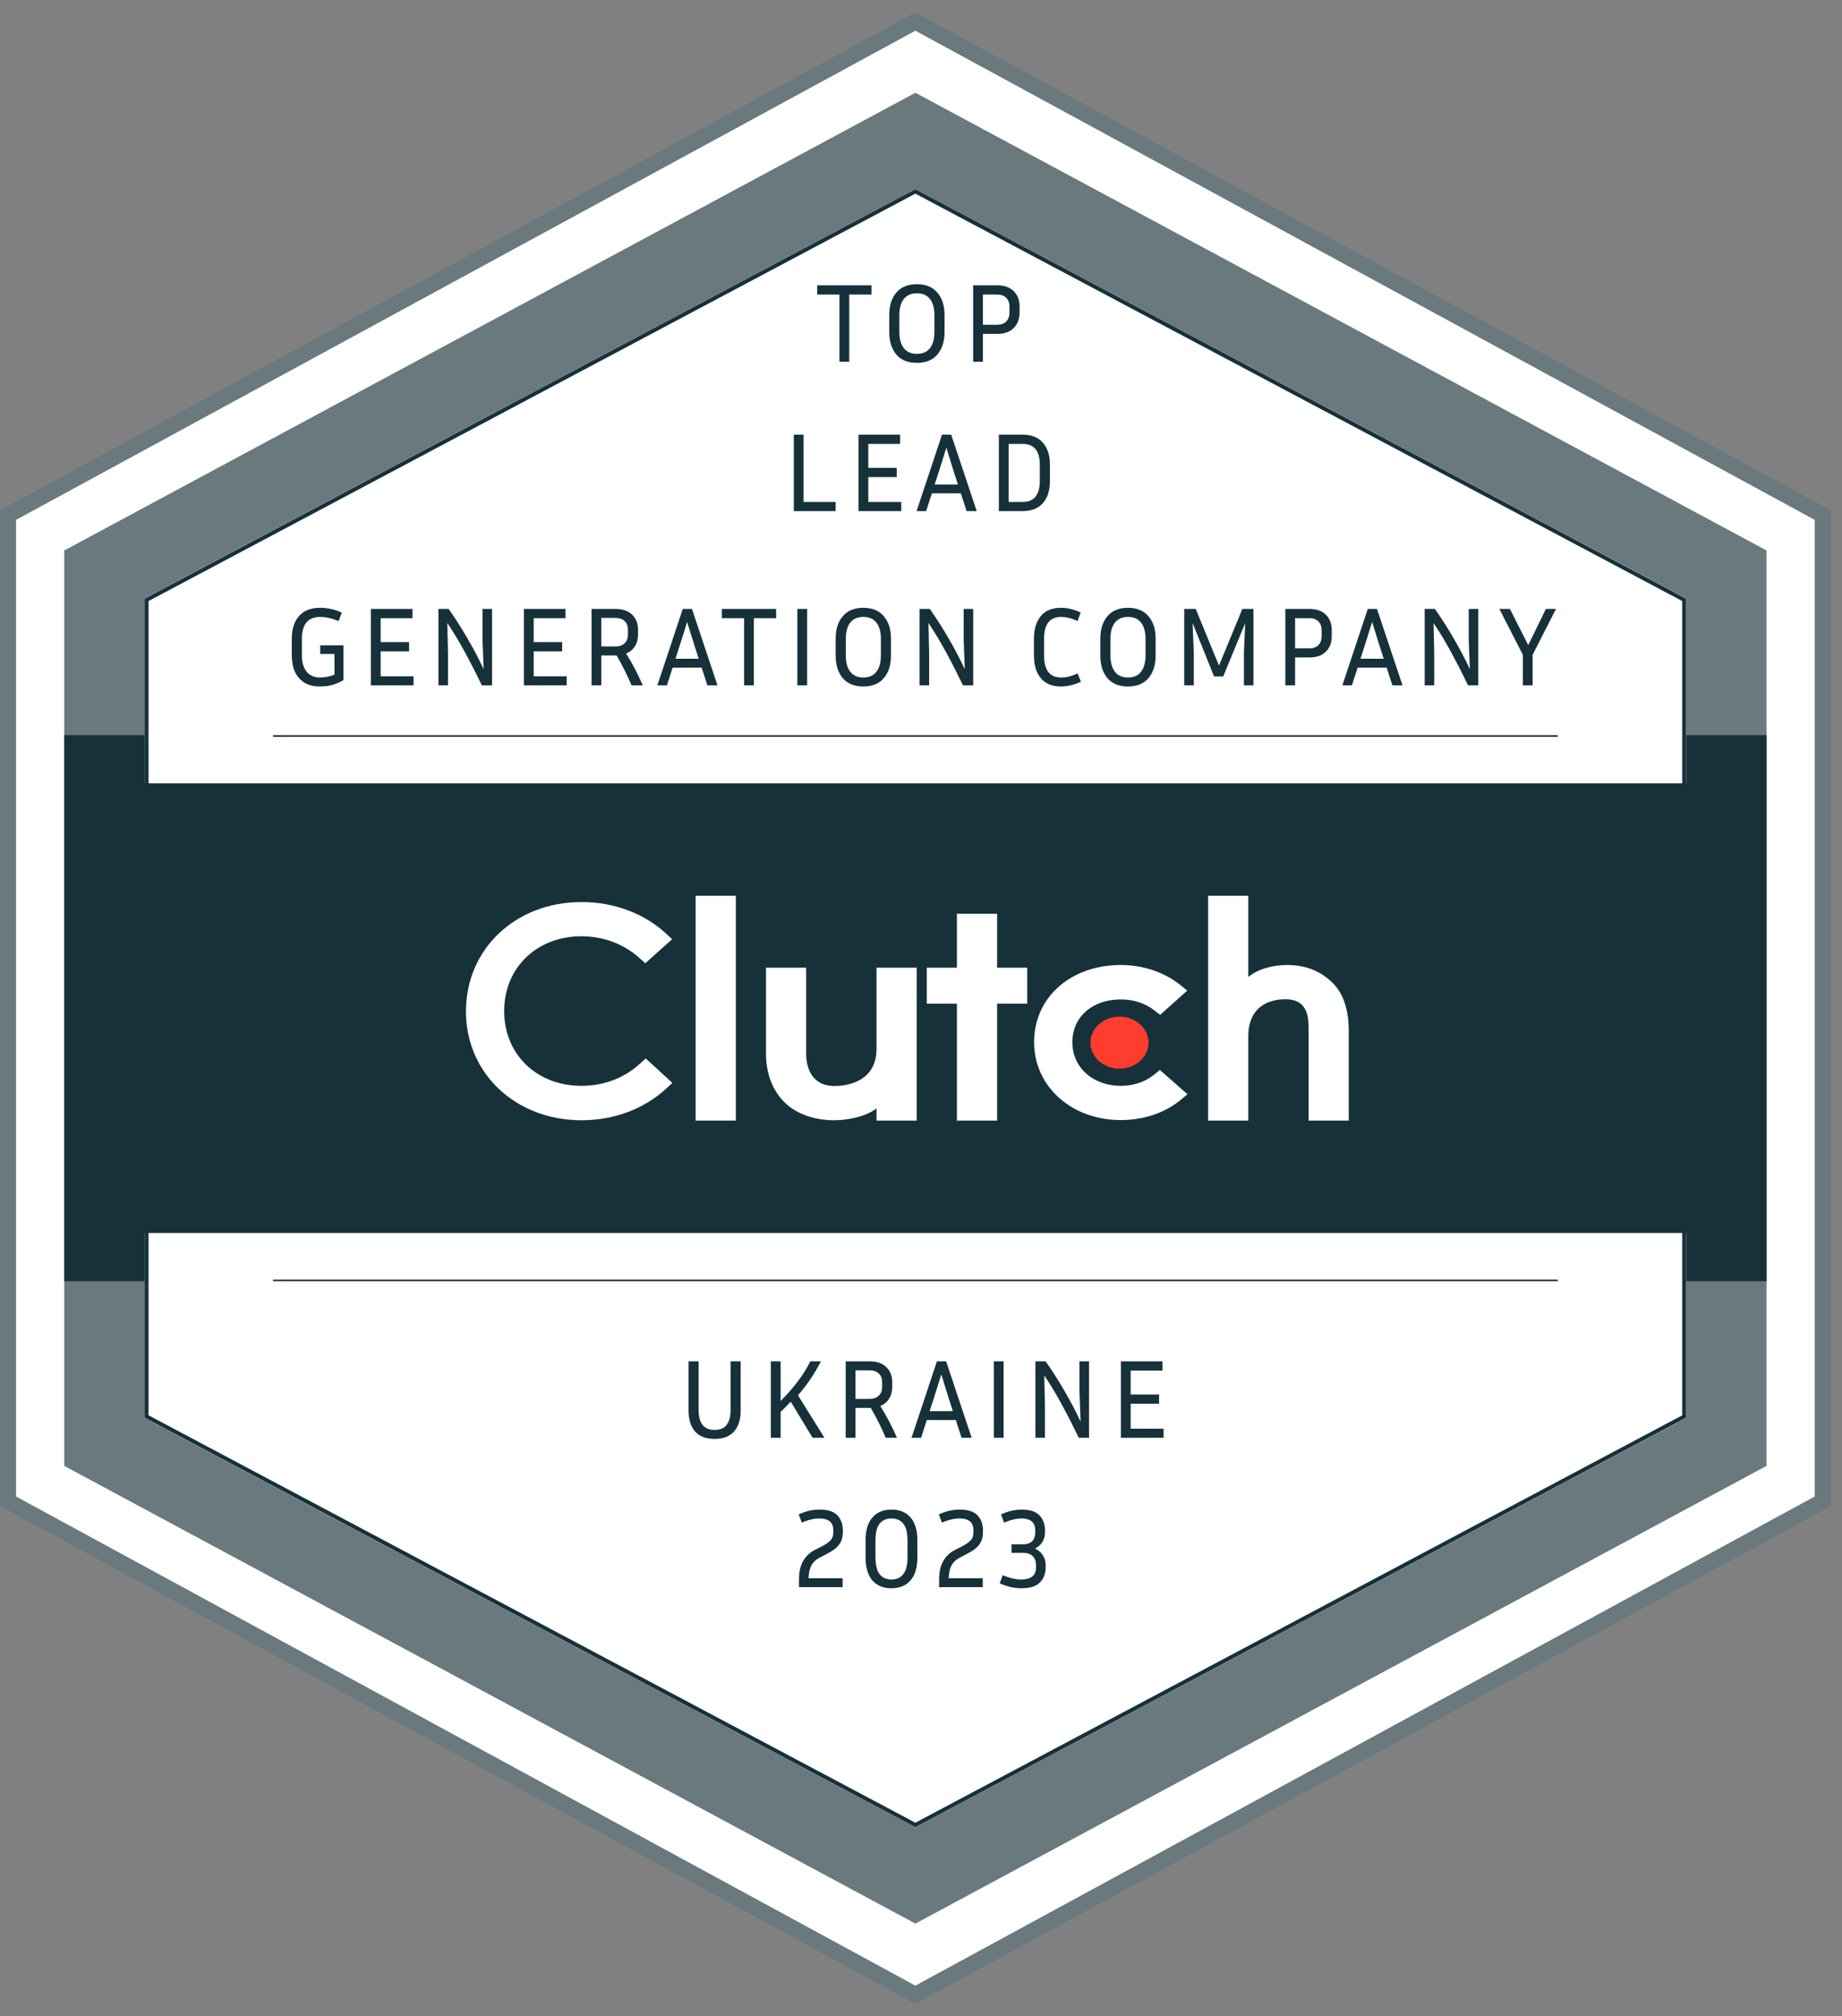
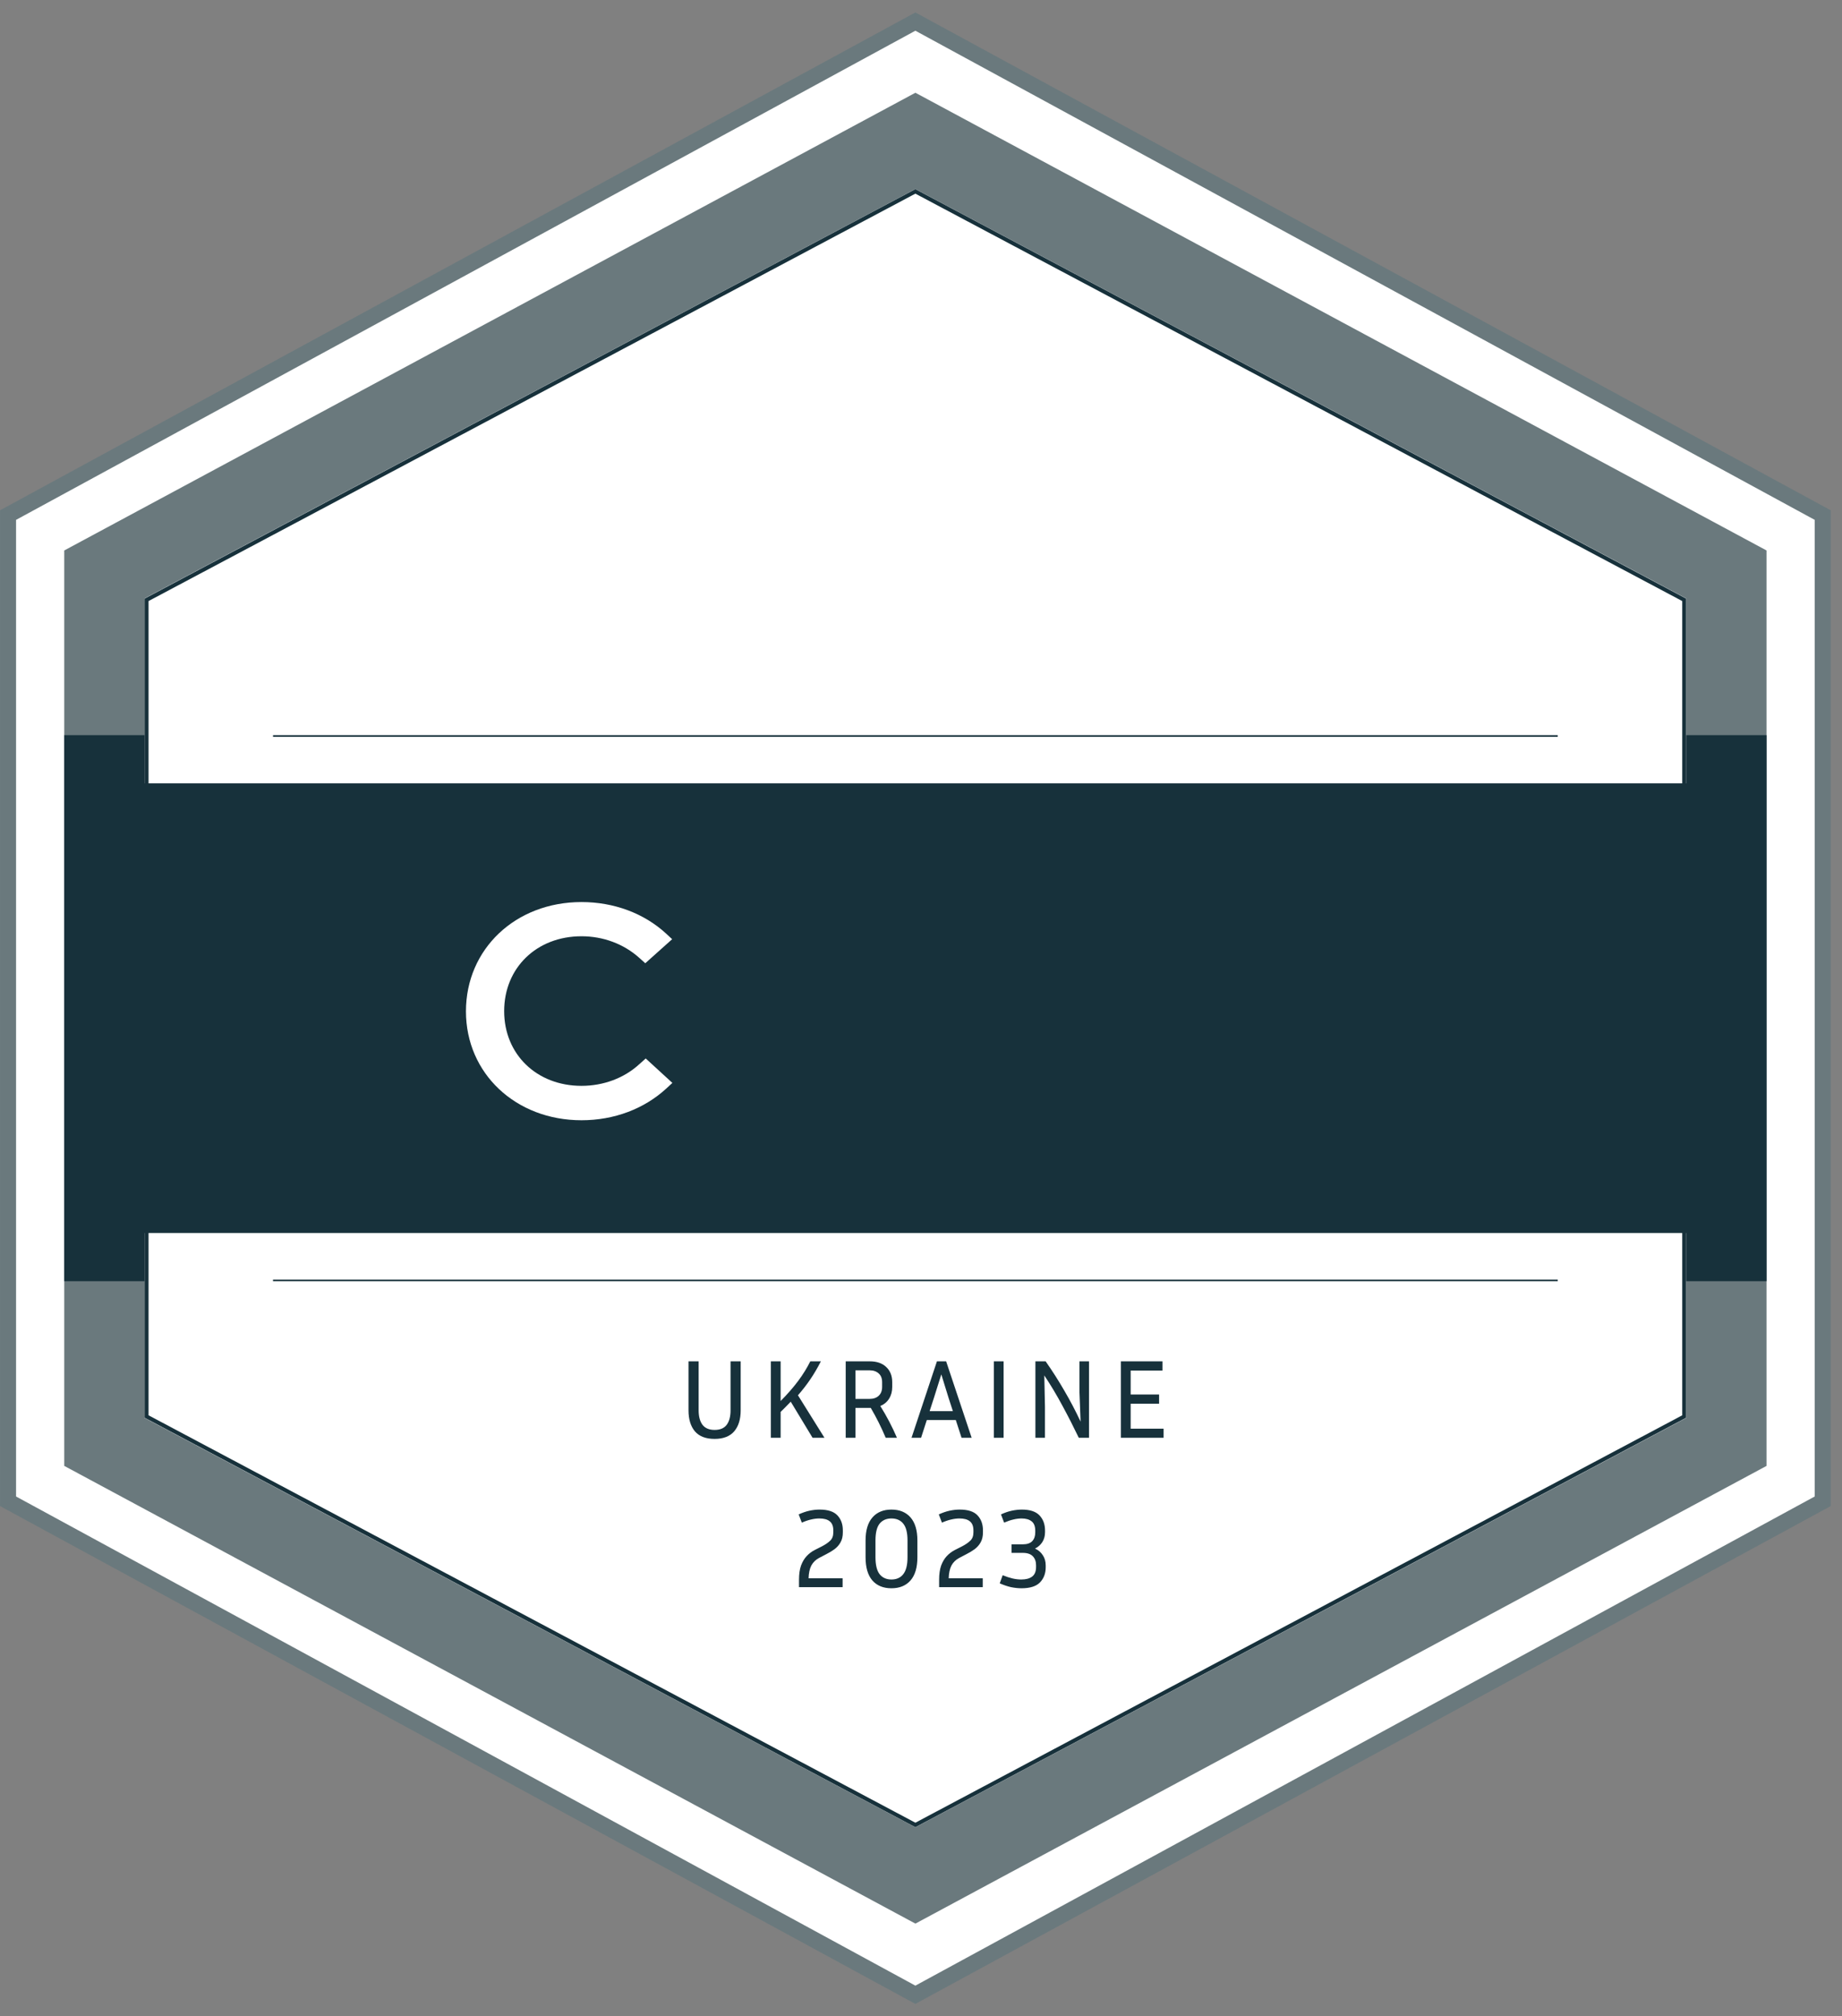
<svg xmlns="http://www.w3.org/2000/svg" width="74" height="81" viewBox="0 0 74 81" fill="none">
  <rect x="0" y="0" width="74" height="81" fill="#808080" stroke="none" />
  <path d="M0.323 20.692L36.774 0.867L73.226 20.692V60.308L36.774 80.133L0.323 60.308V20.692Z" fill="white" stroke="#6A797D" stroke-width="0.645" />
  <path d="M5.887 24.097L36.774 7.688L67.662 24.097V56.903L36.774 73.312L5.887 56.903V24.097Z" fill="white" stroke="#17313B" stroke-width="0.161" />
  <path fill-rule="evenodd" clip-rule="evenodd" d="M36.775 7.597L5.807 24.041V56.959L36.775 73.403L67.743 56.959V24.041L36.775 7.597ZM70.969 22.113L36.775 3.726L2.581 22.113V58.887L36.775 77.274L70.969 58.887V22.113Z" fill="#6A797D" />
  <path d="M2.581 29.532H5.807V31.468H67.743V29.532H70.969V51.468H67.743V49.532H5.807V51.468H2.581V29.532Z" fill="#17313B" />
  <g clip-path="url(#clip0_1598_687)">
-     <path d="M27.947 35.984H29.562V45.016H27.947V35.984ZM35.213 42.135C35.213 43.517 33.914 43.627 33.528 43.627C32.563 43.627 32.387 42.819 32.387 42.331V38.874H30.773V42.324C30.773 43.18 31.073 43.887 31.599 44.358C32.065 44.775 32.761 45.002 33.516 45.002C34.051 45.002 34.809 44.853 35.213 44.523V45.016H36.828V38.874H35.213V42.135ZM40.057 36.707H38.442V38.874H37.231V40.319H38.442V45.016H40.057V40.319H41.268V38.874H40.057V36.707ZM46.353 43.18C46.001 43.463 45.537 43.62 45.028 43.62C43.905 43.62 43.08 42.881 43.08 41.868C43.08 40.855 43.879 40.148 45.028 40.148C45.528 40.148 46.001 40.297 46.362 40.58L46.607 40.768L47.696 39.794L47.423 39.574C46.782 39.056 45.932 38.766 45.027 38.766C43.009 38.766 41.543 40.069 41.543 41.86C41.543 43.644 43.044 44.994 45.027 44.994C45.949 44.994 46.808 44.703 47.441 44.177L47.704 43.957L46.598 42.984L46.353 43.18ZM53.459 39.41C52.994 38.994 52.449 38.766 51.694 38.766C51.159 38.766 50.552 38.915 50.149 39.245V35.984H48.534V45.016H50.149V41.633C50.149 40.251 51.246 40.141 51.632 40.141C52.597 40.141 52.571 40.95 52.571 41.437V45.016H54.185V41.444C54.185 40.588 53.986 39.881 53.459 39.41Z" fill="white" />
-     <path d="M44.974 40.839C45.284 40.839 45.581 40.949 45.8 41.145C46.019 41.341 46.142 41.607 46.142 41.884C46.142 42.161 46.019 42.427 45.8 42.623C45.581 42.819 45.284 42.929 44.974 42.929C44.665 42.929 44.368 42.819 44.149 42.623C43.93 42.427 43.807 42.161 43.807 41.884C43.807 41.607 43.93 41.341 44.149 41.145C44.368 40.949 44.665 40.839 44.974 40.839Z" fill="#FF3D2E" />
    <path d="M25.686 42.748C25.072 43.313 24.238 43.62 23.361 43.62C21.562 43.62 20.254 42.355 20.254 40.619C20.254 38.876 21.562 37.611 23.361 37.611C24.23 37.611 25.055 37.917 25.678 38.475L25.923 38.695L27.003 37.729L26.766 37.509C25.871 36.684 24.66 36.237 23.361 36.237C20.711 36.237 18.719 38.122 18.719 40.627C18.719 43.125 20.72 45.002 23.361 45.002C24.669 45.002 25.88 44.547 26.774 43.722L27.012 43.502L25.941 42.52L25.686 42.748Z" fill="white" />
  </g>
  <line x1="62.581" y1="29.565" x2="10.969" y2="29.565" stroke="#17313B" stroke-width="0.065" />
  <line x1="10.968" y1="51.436" x2="62.581" y2="51.436" stroke="#17313B" stroke-width="0.065" />
-   <path d="M32.83 11.832V11.461H35.011V11.832H34.117V14.532H33.724V11.832H32.83ZM37.946 12.658V13.331C37.946 13.713 37.849 14.017 37.657 14.243C37.467 14.466 37.193 14.577 36.835 14.577C36.476 14.577 36.201 14.466 36.008 14.243C35.819 14.017 35.724 13.713 35.724 13.331V12.658C35.724 12.279 35.819 11.978 36.008 11.755C36.201 11.529 36.476 11.416 36.835 11.416C37.193 11.416 37.467 11.529 37.657 11.755C37.849 11.978 37.946 12.279 37.946 12.658ZM37.539 12.658C37.539 12.378 37.479 12.163 37.359 12.012C37.241 11.859 37.066 11.782 36.835 11.782C36.606 11.782 36.431 11.859 36.311 12.012C36.19 12.163 36.13 12.378 36.13 12.658V13.331C36.13 13.614 36.19 13.832 36.311 13.986C36.431 14.139 36.606 14.216 36.835 14.216C37.066 14.216 37.241 14.139 37.359 13.986C37.479 13.832 37.539 13.614 37.539 13.331V12.658ZM39.095 14.532V11.461H40.052C40.347 11.461 40.572 11.54 40.725 11.696C40.882 11.85 40.96 12.056 40.96 12.315V12.554C40.96 12.813 40.882 13.021 40.725 13.177C40.572 13.334 40.347 13.412 40.052 13.412H39.488V14.532H39.095ZM40.052 11.832H39.488V13.046H40.052C40.215 13.046 40.338 13.003 40.423 12.915C40.51 12.828 40.554 12.708 40.554 12.554V12.315C40.554 12.164 40.51 12.047 40.423 11.963C40.338 11.875 40.215 11.832 40.052 11.832ZM33.57 20.166V20.532H31.89V17.461H32.283V20.166H33.57ZM36.207 20.166V20.532H34.49V17.461H36.161V17.832H34.883V18.794H36.026V19.164H34.883V20.166H36.207ZM38.832 20.532L38.601 19.819H37.436L37.206 20.532H36.822L37.843 17.461H38.213L39.238 20.532H38.832ZM37.721 18.934L37.549 19.462H38.484L38.312 18.934L38.019 17.985L37.721 18.934ZM40.128 20.532V17.461H41.081C41.434 17.461 41.705 17.568 41.894 17.782C42.084 17.993 42.179 18.285 42.179 18.658V19.331C42.179 19.707 42.084 20.002 41.894 20.216C41.705 20.427 41.434 20.532 41.081 20.532H40.128ZM41.072 17.832H40.521V20.166H41.072C41.539 20.166 41.772 19.888 41.772 19.331V18.658C41.772 18.107 41.539 17.832 41.072 17.832ZM13.799 27.32C13.712 27.377 13.587 27.434 13.424 27.492C13.265 27.549 13.072 27.577 12.846 27.577C12.602 27.577 12.396 27.526 12.227 27.424C12.062 27.319 11.935 27.172 11.848 26.986C11.764 26.796 11.722 26.578 11.722 26.331V25.658C11.722 25.273 11.818 24.97 12.011 24.75C12.206 24.528 12.489 24.416 12.86 24.416C12.995 24.416 13.137 24.431 13.284 24.461C13.435 24.491 13.584 24.541 13.731 24.61L13.605 24.949C13.334 24.838 13.087 24.782 12.864 24.782C12.617 24.782 12.432 24.857 12.309 25.008C12.188 25.155 12.128 25.372 12.128 25.658V26.331C12.128 26.602 12.19 26.817 12.313 26.977C12.437 27.136 12.623 27.216 12.873 27.216C12.97 27.216 13.067 27.206 13.167 27.184C13.269 27.163 13.36 27.135 13.438 27.099V26.272H12.864V25.924H13.799V27.32ZM16.615 27.166V27.532H14.899V24.461H16.57V24.832H15.292V25.794H16.434V26.164H15.292V27.166H16.615ZM17.614 27.532V24.461H18.025C18.299 24.853 18.55 25.247 18.779 25.645C19.011 26.039 19.228 26.451 19.43 26.882L19.384 25.708V24.461H19.768V27.532H19.357C19.147 27.093 18.928 26.665 18.703 26.25C18.48 25.831 18.236 25.423 17.971 25.026L17.998 26.277V27.532H17.614ZM22.765 27.166V27.532H21.048V24.461H22.719V24.832H21.441V25.794H22.584V26.164H21.441V27.166H22.765ZM24.157 26.331V27.532H23.764V24.461H24.726C25.015 24.461 25.237 24.538 25.394 24.692C25.553 24.842 25.633 25.044 25.633 25.297V25.491C25.633 25.672 25.591 25.828 25.507 25.961C25.426 26.093 25.308 26.191 25.155 26.254C25.284 26.462 25.404 26.673 25.516 26.887C25.627 27.1 25.73 27.316 25.823 27.532H25.371C25.2 27.123 25 26.722 24.771 26.331H24.157ZM24.726 24.823H24.157V25.97H24.726C24.879 25.97 25.001 25.928 25.091 25.843C25.182 25.756 25.227 25.639 25.227 25.491V25.297C25.227 25.146 25.182 25.03 25.091 24.949C25.001 24.865 24.879 24.823 24.726 24.823ZM28.418 27.532L28.188 26.819H27.022L26.792 27.532H26.408L27.429 24.461H27.799L28.824 27.532H28.418ZM27.307 25.934L27.135 26.462H28.07L27.899 25.934L27.605 24.985L27.307 25.934ZM28.999 24.832V24.461H31.18V24.832H30.286V27.532H29.893V24.832H28.999ZM32.426 27.532H32.033V24.461H32.426V27.532ZM35.794 25.658V26.331C35.794 26.713 35.698 27.017 35.505 27.243C35.316 27.466 35.041 27.577 34.683 27.577C34.325 27.577 34.049 27.466 33.857 27.243C33.667 27.017 33.572 26.713 33.572 26.331V25.658C33.572 25.279 33.667 24.978 33.857 24.755C34.049 24.529 34.325 24.416 34.683 24.416C35.041 24.416 35.316 24.529 35.505 24.755C35.698 24.978 35.794 25.279 35.794 25.658ZM35.388 25.658C35.388 25.378 35.328 25.163 35.207 25.012C35.09 24.859 34.915 24.782 34.683 24.782C34.454 24.782 34.28 24.859 34.159 25.012C34.039 25.163 33.979 25.378 33.979 25.658V26.331C33.979 26.614 34.039 26.832 34.159 26.986C34.28 27.139 34.454 27.216 34.683 27.216C34.915 27.216 35.09 27.139 35.207 26.986C35.328 26.832 35.388 26.614 35.388 26.331V25.658ZM36.943 27.532V24.461H37.354C37.628 24.853 37.88 25.247 38.108 25.645C38.34 26.039 38.557 26.451 38.759 26.882L38.714 25.708V24.461H39.097V27.532H38.687C38.476 27.093 38.258 26.665 38.032 26.25C37.809 25.831 37.565 25.423 37.3 25.026L37.327 26.277V27.532H36.943ZM41.944 26.335C41.944 26.619 41.999 26.837 42.111 26.99C42.225 27.141 42.4 27.216 42.635 27.216C42.737 27.216 42.838 27.204 42.937 27.18C43.036 27.156 43.155 27.114 43.294 27.054L43.425 27.388C43.277 27.454 43.137 27.502 43.005 27.532C42.872 27.562 42.745 27.577 42.621 27.577C42.266 27.577 41.996 27.466 41.813 27.243C41.629 27.02 41.537 26.718 41.537 26.335V25.658C41.537 25.276 41.629 24.973 41.813 24.75C41.996 24.528 42.266 24.416 42.621 24.416C42.745 24.416 42.872 24.431 43.005 24.461C43.14 24.491 43.277 24.54 43.416 24.606L43.289 24.945C43.045 24.836 42.827 24.782 42.635 24.782C42.4 24.782 42.225 24.857 42.111 25.008C41.999 25.158 41.944 25.375 41.944 25.658V26.335ZM46.426 25.658V26.331C46.426 26.713 46.33 27.017 46.137 27.243C45.947 27.466 45.673 27.577 45.315 27.577C44.957 27.577 44.681 27.466 44.489 27.243C44.299 27.017 44.204 26.713 44.204 26.331V25.658C44.204 25.279 44.299 24.978 44.489 24.755C44.681 24.529 44.957 24.416 45.315 24.416C45.673 24.416 45.947 24.529 46.137 24.755C46.33 24.978 46.426 25.279 46.426 25.658ZM46.02 25.658C46.02 25.378 45.959 25.163 45.839 25.012C45.722 24.859 45.547 24.782 45.315 24.782C45.086 24.782 44.912 24.859 44.791 25.012C44.671 25.163 44.611 25.378 44.611 25.658V26.331C44.611 26.614 44.671 26.832 44.791 26.986C44.912 27.139 45.086 27.216 45.315 27.216C45.547 27.216 45.722 27.139 45.839 26.986C45.959 26.832 46.02 26.614 46.02 26.331V25.658ZM48.036 24.461L48.971 26.737L49.91 24.461H50.357V27.532H49.973V26.218L50.023 25.035L49.142 27.171H48.772L47.91 25.026L47.959 26.218V27.532H47.575V24.461H48.036ZM51.636 27.532V24.461H52.593C52.888 24.461 53.112 24.54 53.266 24.696C53.423 24.85 53.501 25.056 53.501 25.315V25.554C53.501 25.813 53.423 26.021 53.266 26.177C53.112 26.334 52.888 26.412 52.593 26.412H52.029V27.532H51.636ZM52.593 24.832H52.029V26.047H52.593C52.756 26.047 52.879 26.003 52.964 25.916C53.051 25.828 53.094 25.708 53.094 25.554V25.315C53.094 25.164 53.051 25.047 52.964 24.963C52.879 24.875 52.756 24.832 52.593 24.832ZM55.937 27.532L55.707 26.819H54.542L54.311 27.532H53.928L54.948 24.461H55.319L56.344 27.532H55.937ZM54.826 25.934L54.655 26.462H55.59L55.418 25.934L55.124 24.985L54.826 25.934ZM57.234 27.532V24.461H57.645C57.919 24.853 58.17 25.247 58.399 25.645C58.631 26.039 58.848 26.451 59.05 26.882L59.004 25.708V24.461H59.388V27.532H58.977C58.767 27.093 58.548 26.665 58.322 26.25C58.1 25.831 57.856 25.423 57.591 25.026L57.618 26.277V27.532H57.234ZM62.511 24.461L61.571 26.304V27.532H61.178V26.304L60.235 24.461H60.659L61.395 25.916L62.104 24.461H62.511Z" fill="#17313B" />
  <path d="M27.66 54.687H28.067V56.656C28.067 56.903 28.118 57.096 28.22 57.234C28.326 57.373 28.488 57.442 28.708 57.442C28.931 57.442 29.093 57.373 29.196 57.234C29.298 57.096 29.349 56.903 29.349 56.656V54.687H29.756V56.656C29.756 57.014 29.669 57.296 29.494 57.501C29.319 57.702 29.057 57.803 28.708 57.803C28.356 57.803 28.092 57.702 27.918 57.501C27.746 57.296 27.66 57.014 27.66 56.656V54.687ZM32.644 57.758L31.767 56.308C31.704 56.375 31.638 56.442 31.569 56.512C31.503 56.581 31.433 56.65 31.361 56.719V57.758H30.968V54.687H31.361V56.281C31.644 55.995 31.88 55.724 32.07 55.468C32.26 55.212 32.421 54.952 32.553 54.687H32.978C32.842 54.952 32.701 55.193 32.553 55.41C32.409 55.623 32.243 55.837 32.057 56.051L33.122 57.758H32.644ZM34.367 56.557V57.758H33.975V54.687H34.937C35.225 54.687 35.448 54.764 35.605 54.917C35.764 55.068 35.844 55.27 35.844 55.523V55.717C35.844 55.898 35.802 56.054 35.718 56.187C35.636 56.319 35.519 56.417 35.365 56.48C35.495 56.688 35.615 56.898 35.727 57.112C35.838 57.326 35.941 57.541 36.034 57.758H35.582C35.411 57.349 35.211 56.948 34.982 56.557H34.367ZM34.937 55.048H34.367V56.196H34.937C35.09 56.196 35.212 56.153 35.302 56.069C35.393 55.982 35.438 55.864 35.438 55.717V55.523C35.438 55.372 35.393 55.256 35.302 55.175C35.212 55.091 35.09 55.048 34.937 55.048ZM38.629 57.758L38.398 57.045H37.233L37.003 57.758H36.619L37.64 54.687H38.01L39.035 57.758H38.629ZM37.518 56.159L37.346 56.688H38.281L38.109 56.159L37.816 55.211L37.518 56.159ZM40.319 57.758H39.926V54.687H40.319V57.758ZM41.596 57.758V54.687H42.007C42.281 55.078 42.532 55.473 42.761 55.87C42.993 56.265 43.209 56.677 43.411 57.108L43.366 55.934V54.687H43.75V57.758H43.339C43.128 57.319 42.91 56.891 42.684 56.475C42.461 56.057 42.217 55.649 41.953 55.252L41.98 56.503V57.758H41.596ZM46.746 57.392V57.758H45.03V54.687H46.701V55.057H45.423V56.019H46.565V56.39H45.423V57.392H46.746ZM33.851 63.758H32.099V63.46C32.099 63.234 32.126 63.045 32.18 62.891C32.238 62.737 32.313 62.611 32.406 62.512C32.502 62.409 32.609 62.328 32.727 62.268L33.02 62.119C33.159 62.047 33.269 61.971 33.35 61.893C33.434 61.815 33.477 61.702 33.477 61.554V61.477C33.477 61.309 33.428 61.187 33.332 61.112C33.239 61.036 33.1 60.999 32.916 60.999C32.814 60.999 32.706 61.012 32.591 61.039C32.477 61.063 32.35 61.106 32.212 61.166L32.086 60.836C32.236 60.767 32.381 60.717 32.519 60.687C32.661 60.657 32.796 60.642 32.925 60.642C33.26 60.642 33.499 60.72 33.644 60.877C33.788 61.03 33.86 61.231 33.86 61.477V61.554C33.86 61.717 33.829 61.852 33.766 61.961C33.705 62.069 33.624 62.161 33.522 62.236C33.422 62.308 33.315 62.373 33.201 62.43L32.907 62.584C32.766 62.659 32.661 62.763 32.591 62.895C32.525 63.028 32.489 63.197 32.483 63.401H33.851V63.758ZM36.855 61.884V62.557C36.855 62.966 36.764 63.276 36.58 63.487C36.396 63.698 36.14 63.803 35.812 63.803C35.484 63.803 35.228 63.698 35.044 63.487C34.864 63.276 34.773 62.966 34.773 62.557V61.884C34.773 61.477 34.865 61.169 35.049 60.958C35.233 60.747 35.487 60.642 35.812 60.642C36.14 60.642 36.396 60.747 36.58 60.958C36.764 61.169 36.855 61.477 36.855 61.884ZM36.458 61.884C36.458 61.571 36.401 61.345 36.286 61.206C36.175 61.068 36.017 60.999 35.812 60.999C35.61 60.999 35.452 61.068 35.338 61.206C35.227 61.345 35.171 61.571 35.171 61.884V62.557C35.171 62.867 35.227 63.094 35.338 63.239C35.452 63.38 35.61 63.451 35.812 63.451C36.017 63.451 36.175 63.38 36.286 63.239C36.401 63.094 36.458 62.867 36.458 62.557V61.884ZM39.48 63.758H37.728V63.46C37.728 63.234 37.755 63.045 37.809 62.891C37.867 62.737 37.942 62.611 38.035 62.512C38.132 62.409 38.239 62.328 38.356 62.268L38.65 62.119C38.788 62.047 38.898 61.971 38.979 61.893C39.063 61.815 39.106 61.702 39.106 61.554V61.477C39.106 61.309 39.057 61.187 38.961 61.112C38.868 61.036 38.729 60.999 38.546 60.999C38.443 60.999 38.335 61.012 38.22 61.039C38.106 61.063 37.98 61.106 37.841 61.166L37.715 60.836C37.865 60.767 38.01 60.717 38.148 60.687C38.29 60.657 38.425 60.642 38.555 60.642C38.889 60.642 39.128 60.72 39.273 60.877C39.417 61.03 39.489 61.231 39.489 61.477V61.554C39.489 61.717 39.458 61.852 39.395 61.961C39.334 62.069 39.253 62.161 39.151 62.236C39.051 62.308 38.944 62.373 38.83 62.43L38.537 62.584C38.395 62.659 38.29 62.763 38.22 62.895C38.154 63.028 38.118 63.197 38.112 63.401H39.48V63.758ZM42.01 62.959C42.01 63.206 41.933 63.409 41.78 63.568C41.626 63.725 41.38 63.803 41.039 63.803C40.904 63.803 40.762 63.788 40.615 63.758C40.47 63.725 40.32 63.674 40.163 63.605L40.281 63.279C40.431 63.34 40.565 63.383 40.682 63.41C40.803 63.438 40.919 63.451 41.03 63.451C41.217 63.451 41.361 63.412 41.464 63.334C41.569 63.255 41.622 63.127 41.622 62.95V62.877C41.622 62.727 41.578 62.606 41.491 62.516C41.404 62.426 41.27 62.381 41.089 62.381H40.637V62.038H41.089C41.261 62.038 41.387 61.995 41.468 61.911C41.55 61.824 41.59 61.706 41.59 61.559V61.495C41.59 61.318 41.542 61.191 41.446 61.116C41.349 61.038 41.215 60.999 41.044 60.999C40.938 60.999 40.83 61.012 40.719 61.039C40.607 61.063 40.481 61.106 40.339 61.166L40.213 60.836C40.363 60.767 40.508 60.717 40.646 60.687C40.788 60.657 40.923 60.642 41.053 60.642C41.378 60.642 41.614 60.72 41.762 60.877C41.909 61.033 41.983 61.237 41.983 61.486V61.55C41.983 61.7 41.947 61.833 41.875 61.947C41.803 62.059 41.705 62.146 41.581 62.209C41.714 62.269 41.818 62.358 41.893 62.475C41.971 62.59 42.01 62.727 42.01 62.886V62.959Z" fill="#17313B" />
  <defs>
    <clipPath id="clip0_1598_687">
      <rect width="35.484" height="9.032" fill="white" transform="translate(18.71 35.984)" />
    </clipPath>
  </defs>
</svg>